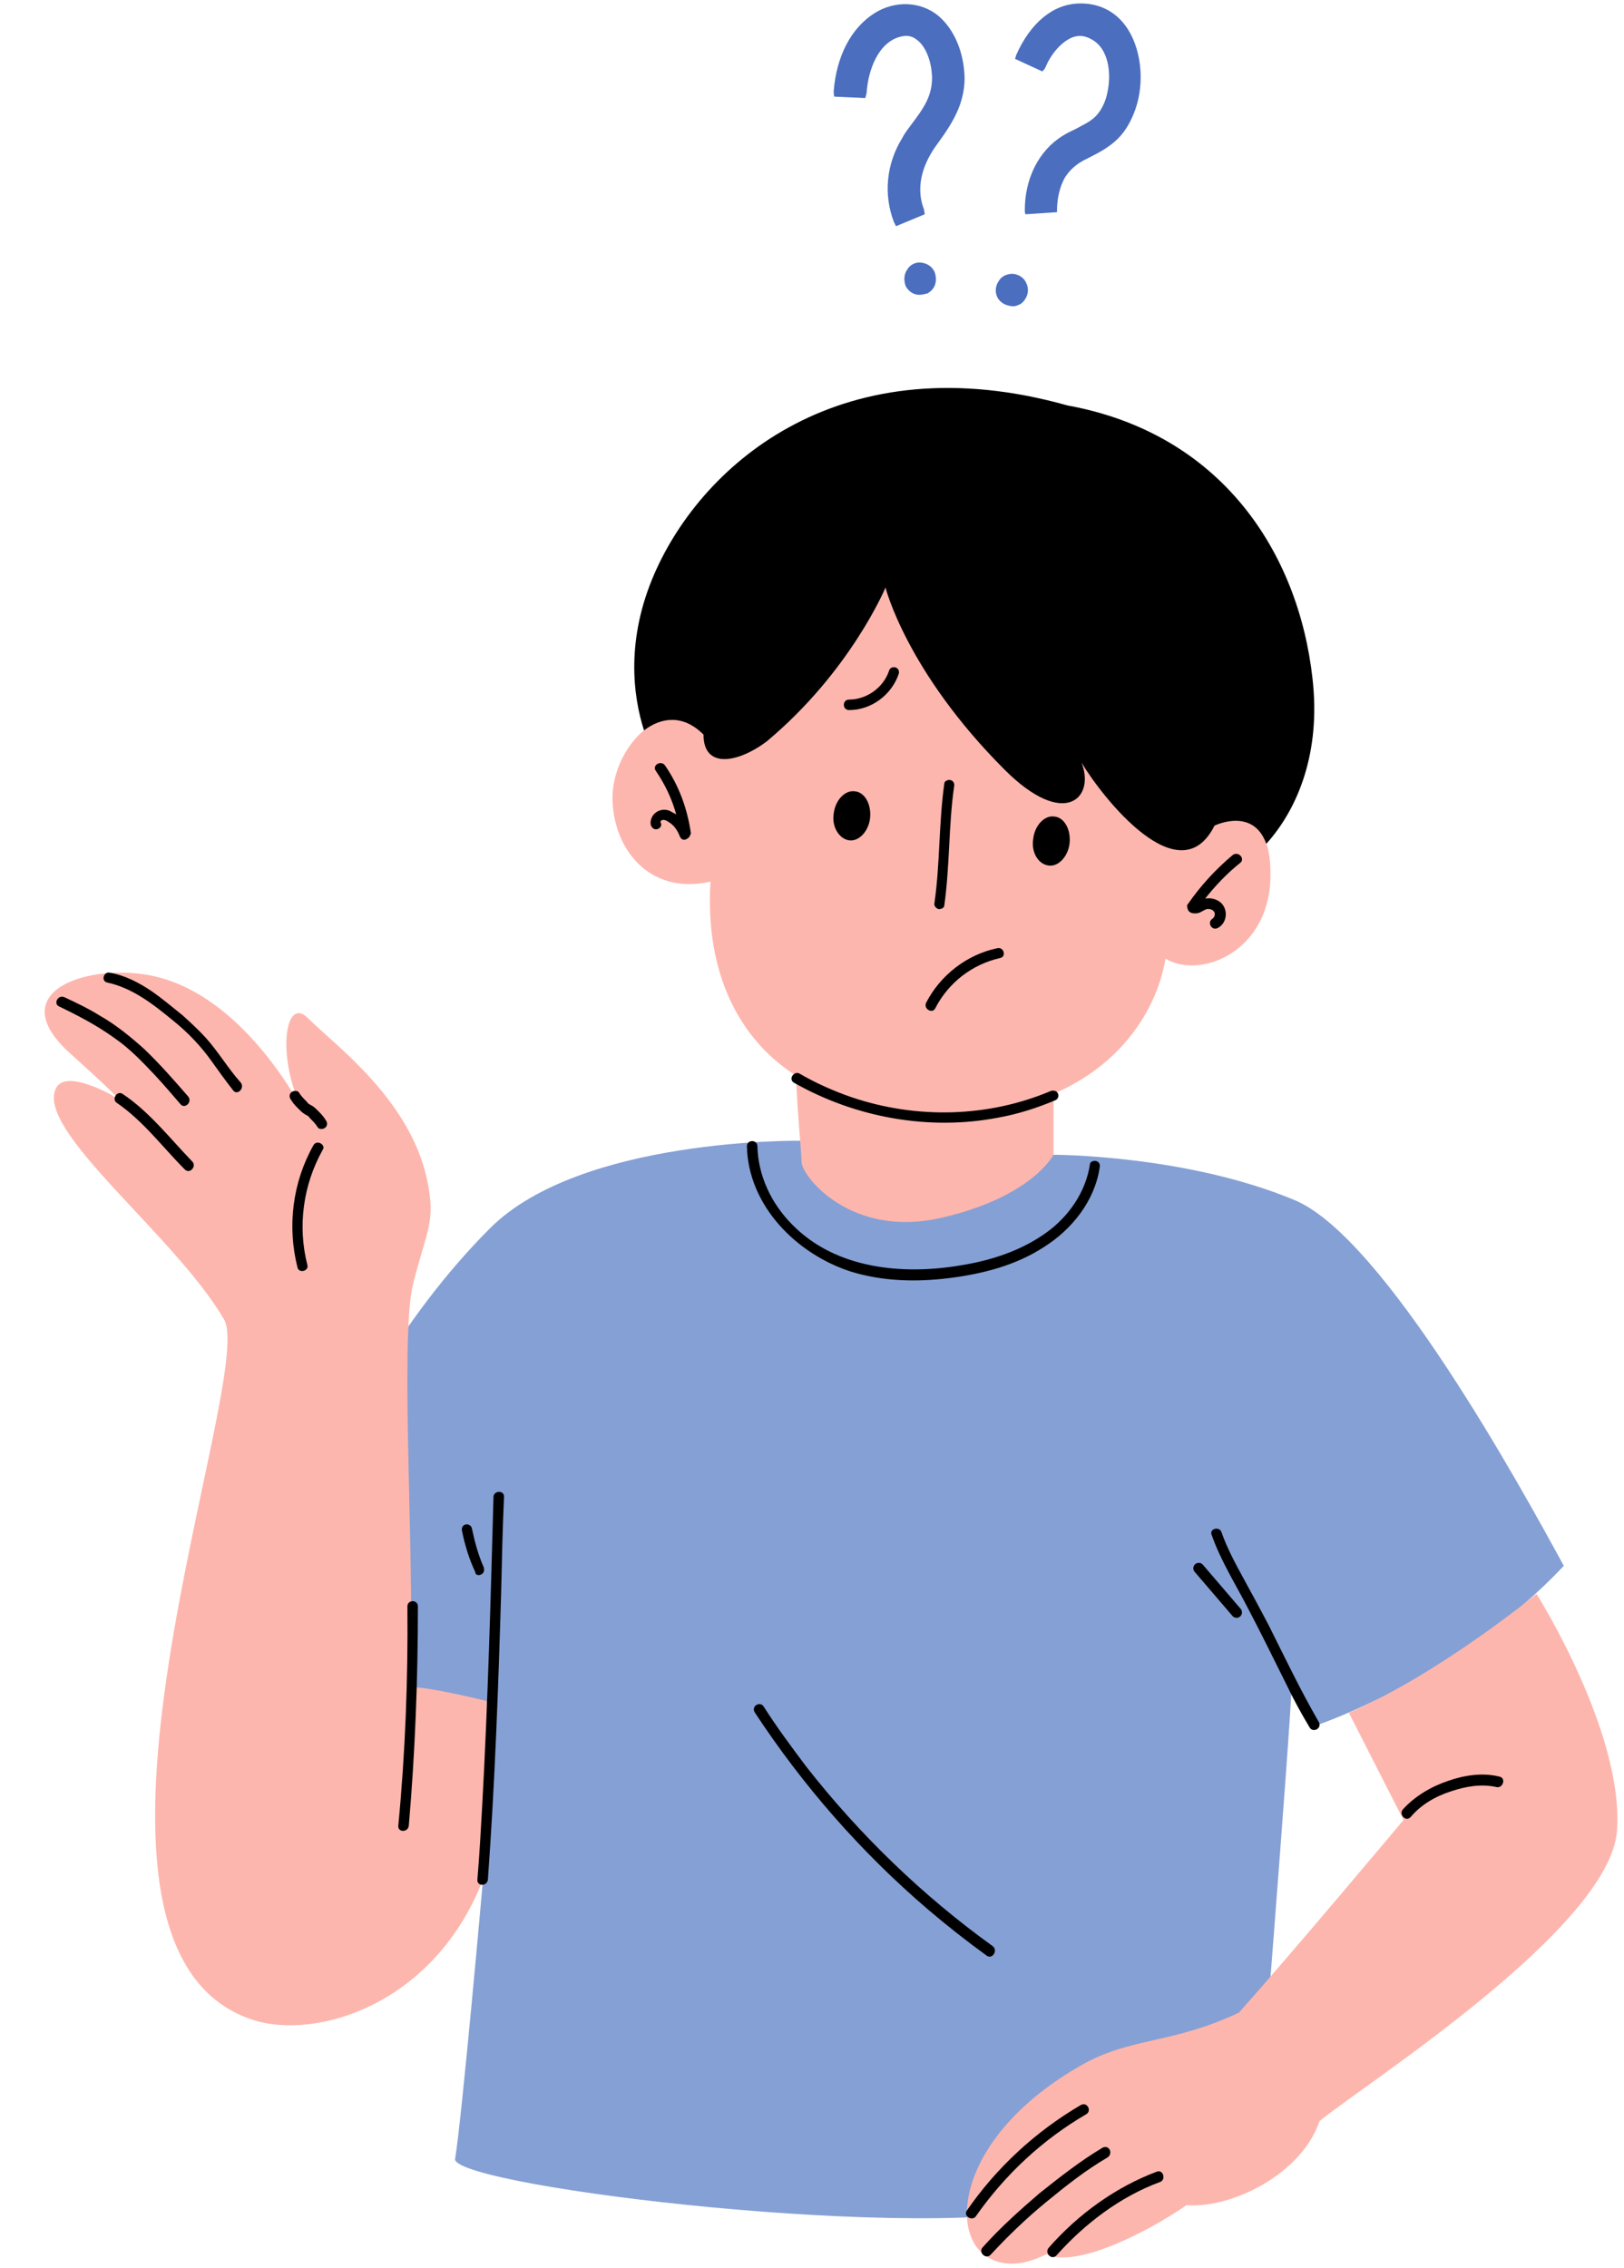
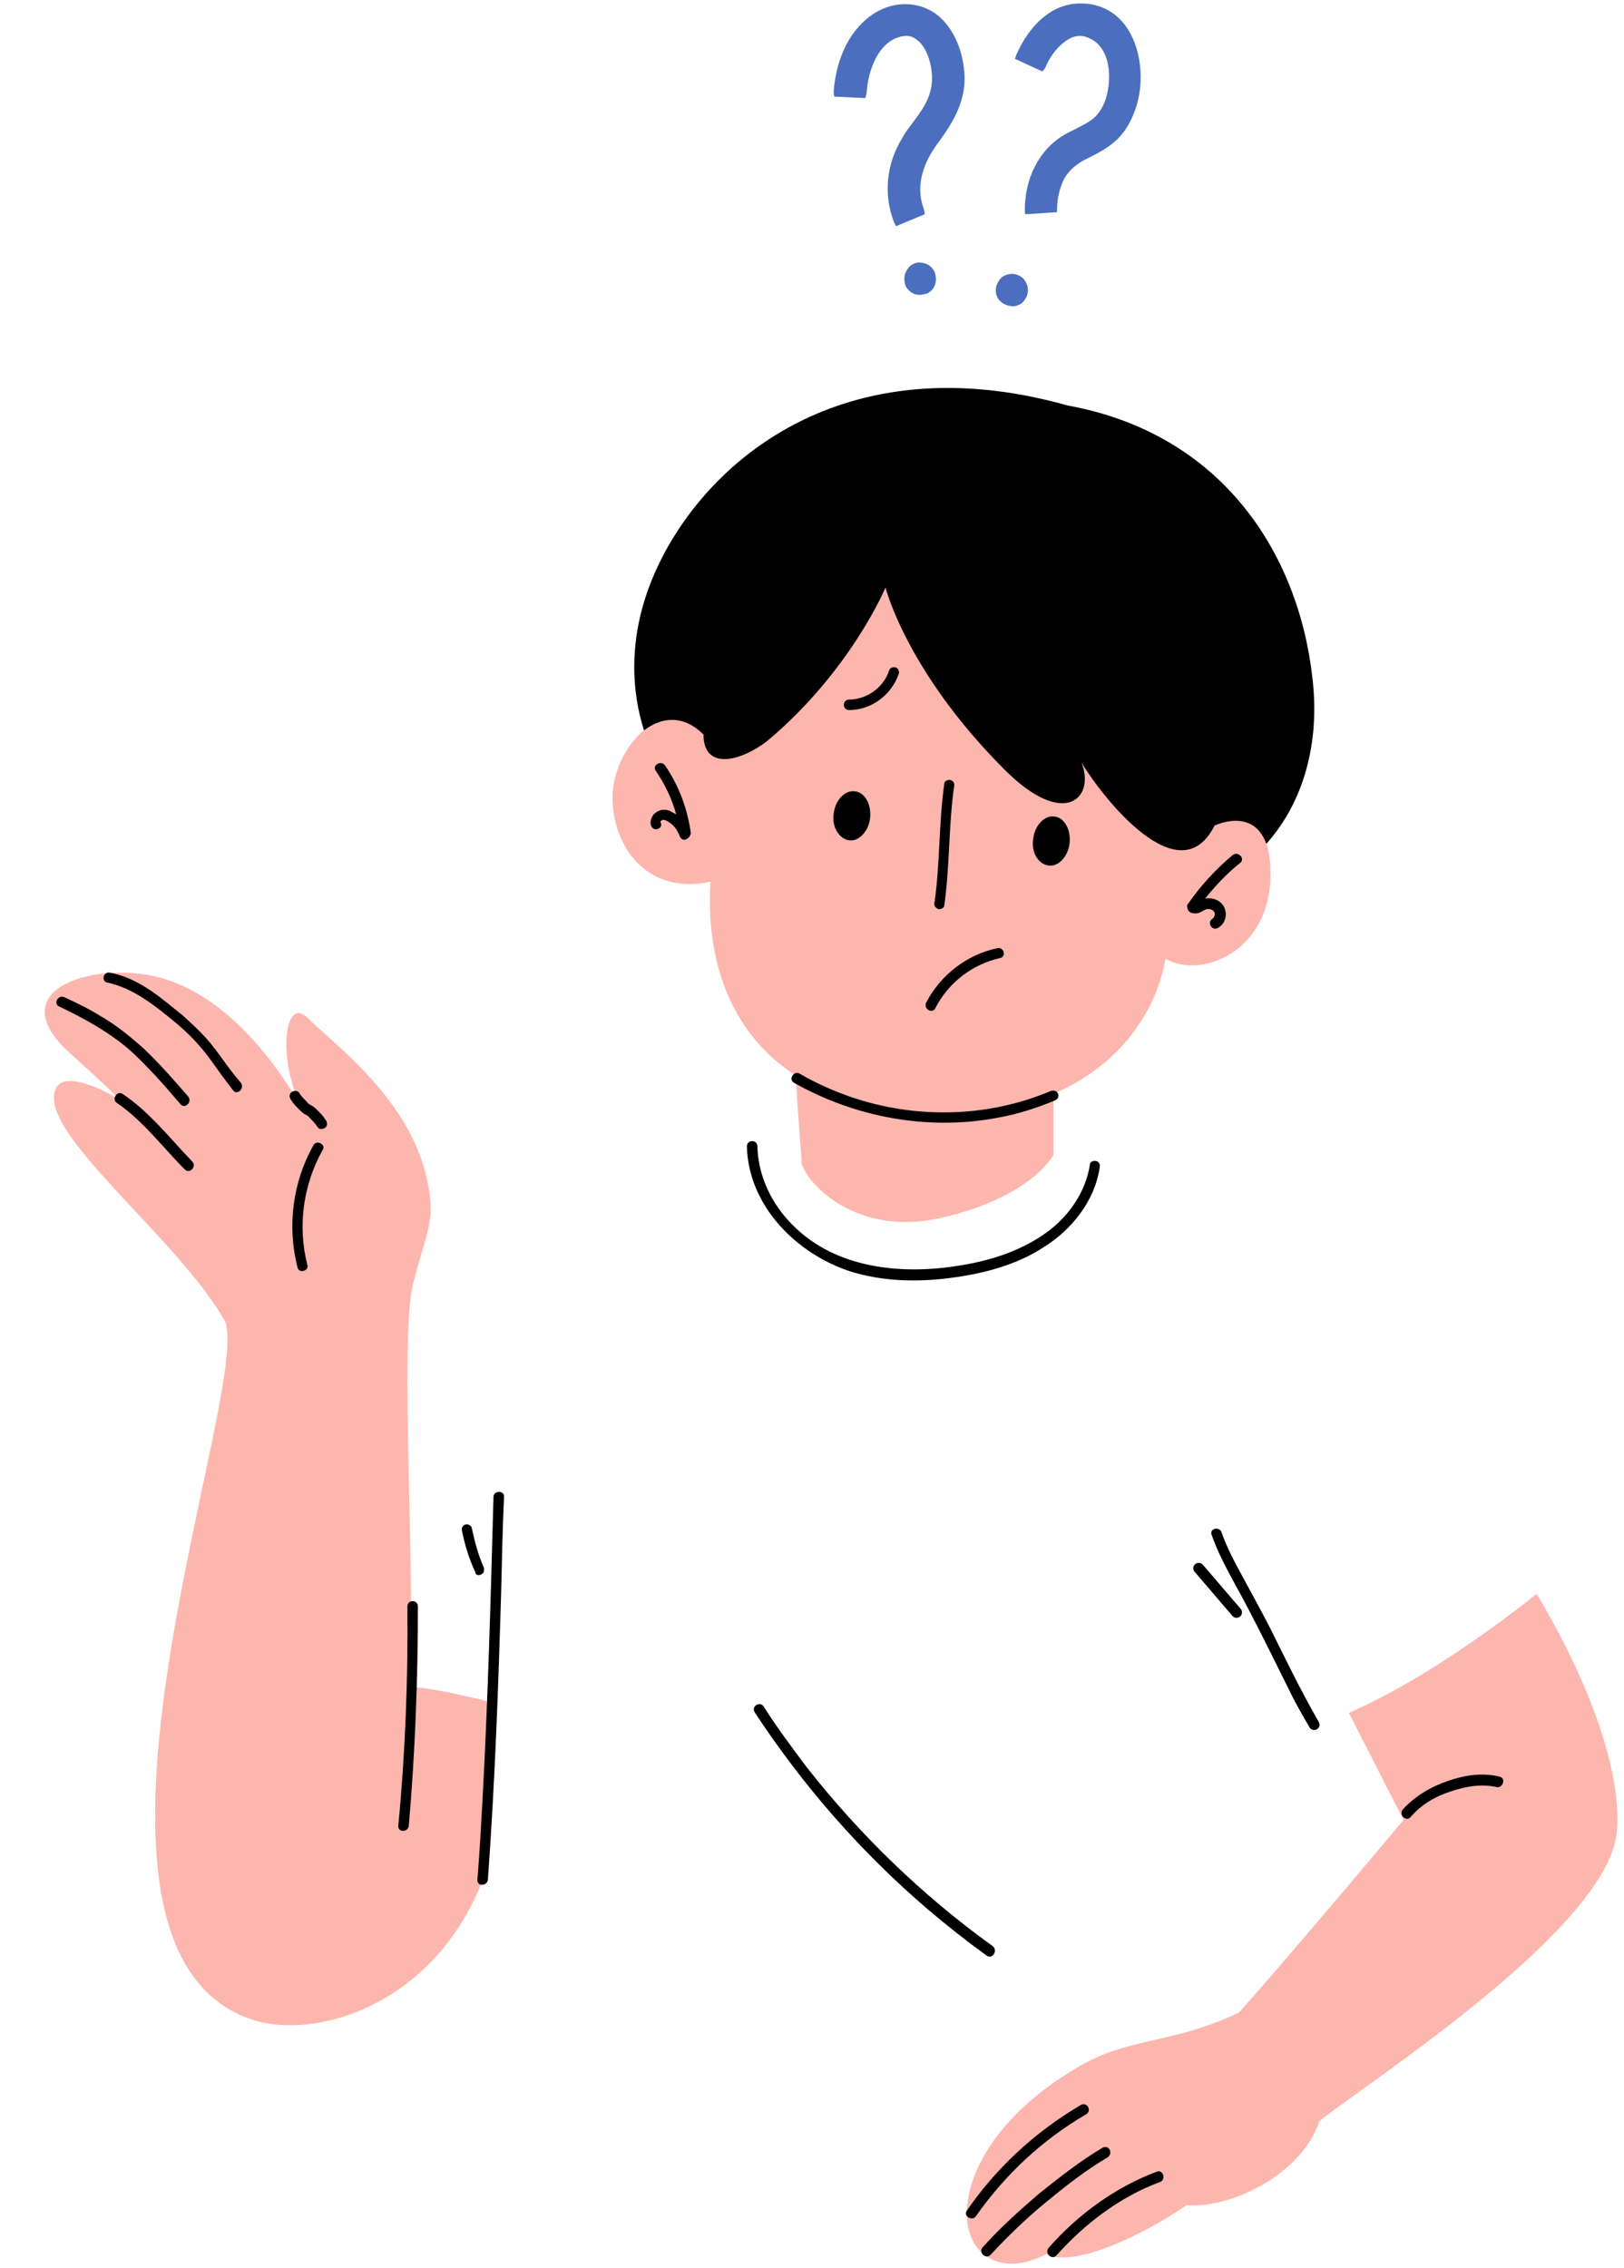
<svg xmlns="http://www.w3.org/2000/svg" fill="#000000" height="323.9" preserveAspectRatio="xMidYMid meet" version="1" viewBox="-6.4 -0.5 232.0 323.9" width="232" zoomAndPan="magnify">
  <g id="change1_1">
-     <path d="M123.6,171.9c10,1,20.5-7.5,20.5-7.5s19,0,34.5,6.5c12.8,5.4,32.4,41.2,38.4,52.2c-15,16-35.4,22.8-35.4,22.8 s-1-2-3.5-5.5c0,4-5,67-5,67s-7.2,1.5-27,7s-86.5-2.5-87.5-6.5c1-6,4-40,4-40l-20-7l1-58c0,0,7-15,20-28s44.5-12.5,44.5-12.5 C109.1,167.4,113.6,170.9,123.6,171.9z M123.6,171.9c10,1,20.5-7.5,20.5-7.5s19,0,34.5,6.5c12.8,5.4,32.4,41.2,38.4,52.2 c-15,16-35.4,22.8-35.4,22.8s-1-2-3.5-5.5c0,4-5,67-5,67s-7.2,1.5-27,7s-86.5-2.5-87.5-6.5c1-6,4-40,4-40l-20-7l1-58c0,0,7-15,20-28 s44.5-12.5,44.5-12.5C109.1,167.4,113.6,170.9,123.6,171.9z" fill="#85a0d4" />
-   </g>
+     </g>
  <g id="change2_1">
    <path d="M175.1,124.4c0,11-10,15-15,12c-1.3,7.6-6.6,15.3-16,19.3v8.7c0,0-3,6-16,9s-20-6-20-8c0-1.4-0.5-5.7-0.8-12.3 c-9.5-6.1-12.9-16.7-12.2-27.7c-9,2-14-5-14-12c0-3.6,1.9-7.5,4.5-9.6c1-4.5,14.5-4.4,18.5-7.4c12-10,18-18,18-18s3,12,17,26 c8.6,8.6,15,2,13-3c3,5,23.2,11.4,22.4,18.6c0,0.1,0,0.1,0.1,0.2C174.9,121.2,175.1,122.6,175.1,124.4z M63.1,242.4c0,0-8-2-11-2 c1-14-1.5-49.5,0.5-57.5s3.3-8.8,2-15c-2.5-11.5-13.2-19.2-17-23c-3.5-3.5-4.5,6.5-0.5,13.5c-5-9-12.5-17.5-21.5-19.5s-22,2-12,11 s6,6,6,6s-6.6-3.8-8-1c-3,6,17,21,24,33c4.8,8.1-27.2,89.6,4,100c9,3,26-2,33-20C64.6,248.9,63.1,242.4,63.1,242.4z M186.3,244.1 l7.8,15.3c0,0-15.5,18.5-23.5,27.5c-9.5,4.5-15.5,3.5-22.5,7.5c-16.9,9.6-19,23-14,27c2,1.6,5,2,9,0c4,2,13.9-2.8,20-7 c6.5,0.5,16.5-4.5,19-12c6-5,41.5-27.5,42.5-41.5s-11.5-33.8-11.5-33.8S199.4,238.4,186.3,244.1z" fill="#fdb6ad" />
  </g>
  <g id="change3_1">
    <path d="M107,154.1c8.8,5,19.3,6.9,29.2,5c2.8-0.5,5.6-1.4,8.2-2.5c0.4-0.2,0.5-0.7,0.3-1c-0.2-0.4-0.7-0.4-1-0.3 c-9,3.8-19.2,4-28.4,0.9c-2.6-0.9-5.1-2-7.5-3.4C107,152.4,106.2,153.6,107,154.1z M92.3,118.5L92.3,118.5c-0.5-3.5-1.7-6.8-3.7-9.7 c-0.6-0.8-1.9,0-1.3,0.8c1.3,1.9,2.3,4,2.9,6.2c-0.3-0.2-0.6-0.3-0.9-0.5c-0.7-0.3-1.5-0.2-2.1,0.3c-0.5,0.4-0.8,1.2-0.6,1.8 c0.2,0.4,0.5,0.6,0.9,0.5s0.7-0.5,0.5-0.9c-0.1-0.2,0-0.3,0.2-0.4c0.4-0.1,0.8,0.2,1.1,0.4c0.6,0.4,1.1,1.1,1.4,1.9 c0.1,0.3,0.4,0.6,0.8,0.5c0.3-0.1,0.7-0.4,0.7-0.7C92.3,118.6,92.3,118.6,92.3,118.5L92.3,118.5z M164.7,129.9 c0.5-0.1,0.9-0.5,1.4-0.6c0.4,0,0.8,0.1,1,0.5c0.1,0.3,0,0.7-0.3,0.9c-0.8,0.5-0.1,1.8,0.8,1.3c1.3-0.7,1.5-2.6,0.4-3.6 c-0.6-0.5-1.3-0.7-2.1-0.6c-0.1,0-0.2,0-0.2,0.1c1.5-1.9,3.2-3.7,5.1-5.2c0.7-0.6-0.3-1.7-1.1-1.1c-2.4,2-4.6,4.4-6.4,7 c-0.2,0.2-0.1,0.5,0,0.8C163.5,129.9,164.1,130,164.7,129.9z M127.6,129.3c0.3,0.1,0.9-0.1,0.9-0.5c0.8-5.7,0.6-11.4,1.4-17 c0.1-0.4-0.1-0.8-0.5-0.9c-0.3-0.1-0.9,0.1-0.9,0.5c-0.8,5.7-0.6,11.4-1.4,17C127,128.8,127.2,129.1,127.6,129.3z M114.9,100.9 c3.2,0,6.1-2.2,7.1-5.2c0.1-0.4-0.1-0.8-0.5-0.9s-0.8,0.1-0.9,0.5c-0.8,2.4-3.2,4.1-5.7,4.1C113.9,99.4,113.9,100.9,114.9,100.9z M127.2,143.5c1.9-3.7,5.3-6.3,9.3-7.2c0.9-0.2,0.5-1.6-0.4-1.4c-4.4,0.9-8.2,3.9-10.2,7.8C125.5,143.6,126.8,144.3,127.2,143.5z M15.7,153c1.3,1.4,2.5,2.8,3.7,4.2c0.6,0.7,1.7-0.3,1.1-1.1c-2-2.3-4-4.6-6.3-6.8c-2-1.8-4.1-3.5-6.4-4.8c-1.6-1-3.3-1.8-5-2.6 c-0.9-0.4-1.6,0.9-0.8,1.3c2.7,1.3,5.4,2.7,7.9,4.5C12.1,149.2,13.9,151.1,15.7,153z M23,147.7c-1-1.1-2.2-2.2-3.3-3.2 c-1.5-1.2-2.9-2.4-4.5-3.5c-1.8-1.2-3.7-2.2-5.9-2.6c-0.9-0.2-1.3,1.2-0.4,1.4c3.7,0.8,6.7,3.2,9.5,5.5c2.1,1.7,3.9,3.6,5.4,5.7 c1,1.4,2,2.8,3.1,4.2c0.6,0.8,1.7-0.3,1.1-1.1C26.2,152.1,24.8,149.7,23,147.7z M37.8,157.2C37.8,157.2,37.8,157.1,37.8,157.2 C37.8,157.1,37.8,157.2,37.8,157.2L37.8,157.2z M39,158.1c-0.3-0.3-0.6-0.6-1-0.8c-0.1,0-0.1-0.1-0.2-0.1l0,0l0,0l0,0c0,0-0.1,0,0,0 l0,0c-0.2-0.1-0.3-0.3-0.4-0.4c-0.4-0.4-0.8-0.8-1.1-1.3c-0.2-0.3-0.8-0.3-1.1,0s-0.3,0.7,0,1.1c0.3,0.5,0.7,0.9,1.1,1.3 c0.3,0.3,0.6,0.6,1,0.8c0.1,0,0.1,0.1,0.2,0.1l0,0l0,0l0,0c0,0,0.1,0,0,0l0,0c0.2,0.1,0.3,0.3,0.4,0.4c0.4,0.4,0.8,0.8,1.1,1.3 c0.2,0.3,0.8,0.3,1.1,0s0.3-0.7,0-1.1C39.8,158.9,39.4,158.5,39,158.1z M37.4,158.7L37.4,158.7L37.4,158.7L37.4,158.7z M158.9,309.6 c-5.9,2.2-11.3,6.1-15.5,10.9c-0.6,0.7,0.4,1.8,1.1,1.1c4-4.5,9.1-8.4,14.8-10.5C160.2,310.8,159.8,309.3,158.9,309.6z M151.1,306.2 c-3.2,1.9-6.1,4.2-9,6.5c-2.8,2.4-5.6,4.9-8.1,7.7c-0.7,0.7,0.4,1.8,1.1,1.1c2.5-2.7,5.1-5.2,7.9-7.5c2.8-2.3,5.7-4.6,8.8-6.4 C152.7,307,152,305.7,151.1,306.2z M148.8,301.4c0.8-0.5,0.1-1.8-0.8-1.3c-6.5,3.8-12.1,9-16.3,15.1c-0.5,0.8,0.8,1.5,1.3,0.8 C137.2,310,142.6,305,148.8,301.4z M207.8,253.2c-2.4-0.6-5-0.2-7.3,0.6c-2.4,0.8-4.8,2.2-6.5,4.1c-0.6,0.7,0.4,1.8,1.1,1.1 c1.5-1.8,3.6-3,5.8-3.7c2.1-0.7,4.3-1.1,6.5-0.6C208.3,254.9,208.8,253.4,207.8,253.2z M51.8,228.9c0.1,10.4-0.3,20.9-1.3,31.3 c-0.1,1,1.4,1,1.5,0c0.9-10.4,1.3-20.9,1.3-31.3C53.3,227.9,51.8,227.9,51.8,228.9z M174.9,231.7c-1.2-2.3-2.4-4.5-3.6-6.7 c-1.2-2.2-2.4-4.4-3.2-6.7c-0.3-0.9-1.8-0.5-1.4,0.4c1.3,3.7,3.4,7,5.2,10.5c1.9,3.6,3.7,7.3,5.5,10.9c1,2.1,2.1,4.1,3.3,6.1 c0.5,0.8,1.8,0.1,1.3-0.8C179.4,240.9,177.2,236.3,174.9,231.7z M115.2,181.1c4.6,1.4,9.4,1.5,14.1,0.9c4.7-0.6,9.4-1.8,13.4-4.4 c4-2.5,7.3-6.6,8-11.4c0.1-0.4-0.1-0.8-0.5-0.9c-0.4-0.1-0.9,0.1-0.9,0.5c-0.6,3.9-3,7.4-6.2,9.7c-3.6,2.6-7.9,4-12.3,4.7 c-8.3,1.4-17.8,0.5-24-5.8c-3-3-4.9-7-5-11.2c0-1-1.5-1-1.5,0C100.5,171.7,107.4,178.6,115.2,181.1z M64.1,213.2 c-0.4,14.6-0.8,29.3-1.6,43.9c-0.2,3.6-0.4,7.2-0.7,10.8c-0.1,1,1.4,1,1.5,0c1-13.8,1.5-27.6,1.9-41.3c0.1-4.4,0.2-8.9,0.4-13.3 C65.7,212.3,64.2,212.3,64.1,213.2z M62.4,224.3c0.4-0.2,0.4-0.7,0.3-1c-0.8-1.8-1.3-3.7-1.7-5.6c-0.1-0.4-0.6-0.6-0.9-0.5 c-0.4,0.1-0.6,0.5-0.5,0.9c0.4,2,1,4,1.9,5.9C61.5,224.5,62.1,224.5,62.4,224.3z M165.4,222.9c-0.3-0.3-0.8-0.3-1.1,0 s-0.3,0.8,0,1.1c1.8,2.1,3.6,4.2,5.4,6.3c0.3,0.3,0.8,0.3,1.1,0s0.3-0.8,0-1.1C169,227.1,167.2,225,165.4,222.9z M135.4,277.4 c-10-7.2-19-15.9-26.6-25.6c-2.1-2.8-4.2-5.6-6.1-8.6c-0.5-0.8-1.8-0.1-1.3,0.8c6.9,10.5,15.2,20,24.8,28.2c2.7,2.3,5.5,4.5,8.4,6.6 C135.4,279.3,136.2,278,135.4,277.4z M11.1,155.7c-0.8-0.5-1.6,0.8-0.8,1.3c3.8,2.6,6.5,6.3,9.7,9.5c0.7,0.7,1.7-0.4,1.1-1.1 C17.9,162.1,15,158.3,11.1,155.7z M38.4,163c-3,5.3-3.8,11.6-2.3,17.5c0.2,0.9,1.7,0.5,1.4-0.4c-1.4-5.5-0.6-11.4,2.2-16.4 C40.2,163,38.9,162.2,38.4,163z M94.1,104.4c0,5,5,4,9,1c12-10,17-22,17-22s3,12,17,26c8.6,8.6,13,4,11-1c3,5,14,19,19,9 c0,0,5.5-2.7,7.4,2.6c4.6-5.1,7.8-13.2,6.6-23.6c-2-18-13-35-35-39c-32-9-52,8-59,24c-4.1,9.4-3.1,17.4-1.5,22.4 C88.1,101.9,91.2,101.5,94.1,104.4z M117.9,116.3c-0.2,1.9-1.6,3.4-3,3.2s-2.5-1.9-2.2-3.8c0.2-1.9,1.6-3.4,3-3.2 C117.1,112.6,118.1,114.3,117.9,116.3z M146.4,119.9c-0.2,1.9-1.6,3.4-3,3.2c-1.5-0.2-2.5-1.9-2.2-3.8c0.2-1.9,1.6-3.4,3-3.2 C145.6,116.2,146.6,117.9,146.4,119.9z" />
  </g>
  <g id="change4_1">
    <path d="M140.2,39.9c0.4,0.8,0.3,1.7-0.2,2.4c-0.2,0.3-0.5,0.6-0.8,0.7c-0.4,0.2-0.8,0.3-1.2,0.2 c-0.8-0.1-1.5-0.5-1.9-1.2c-0.4-0.8-0.3-1.7,0.2-2.4c0.4-0.7,1.2-1,2-1C139.2,38.7,139.9,39.2,140.2,39.9z M125.2,37 c-0.8-0.1-1.6,0.3-2,1c-0.5,0.7-0.5,1.6-0.2,2.4c0.4,0.7,1.1,1.2,1.9,1.2c0.4,0,0.8-0.1,1.2-0.2c0.3-0.2,0.6-0.4,0.8-0.7 c0.5-0.7,0.5-1.6,0.2-2.4C126.7,37.5,126,37.1,125.2,37z M154.4,3.2c-1.6-2.2-4-3.3-6.7-3.2c-3.7,0.1-6.9,2.8-8.9,7.3 c-0.1,0.2-0.1,0.4-0.2,0.6l3.9,1.8c0.2-0.2,0.4-0.4,0.5-0.7c0.9-2.1,2.5-3.7,3.9-4.2c0.9-0.3,1.7-0.2,2.6,0.3 c2.5,1.3,2.9,4.9,2.3,7.6c-0.2,1.1-0.8,2.7-2,3.7c-0.7,0.6-1.6,1-2.5,1.5c-0.6,0.3-1.3,0.6-1.9,1C142,21,140,25,140,29.5 c0,0.2,0,0.4,0.1,0.6l4.5-0.3c0-0.1,0-0.1,0-0.2c0-1.8,0.4-3.4,1.1-4.7c0.7-1.1,1.6-2,3.3-2.8l0.2-0.1c1.4-0.7,2.9-1.5,4.1-2.7 c1.1-1.1,1.9-2.5,2.5-4.2C157.2,11.1,156.6,6.2,154.4,3.2z M127.7,1.8c-2.5-2.1-6.2-2.3-9.2-0.4c-3.3,2.1-5.4,6.1-5.8,11.1 c0,0.3,0,0.6,0.1,0.8l4.4,0.2c0.1-0.2,0.1-0.4,0.2-0.7c0.2-3.3,1.7-7.4,5-8.1c0.9-0.2,1.6,0,2.2,0.5c1.1,0.8,1.9,2.6,2.1,4.6 c0.2,1.7-0.2,3.3-1,4.7c-0.5,0.9-1.1,1.7-1.7,2.5c-0.5,0.7-1.1,1.4-1.5,2.2c-2.3,3.7-2.7,8.1-1.2,12c0.1,0.2,0.2,0.4,0.3,0.6 l4.1-1.7c0-0.2-0.1-0.5-0.1-0.7c-1.4-3.6,0.2-7,1.8-9.2c2.2-3,4-5.8,4-9.6C131.3,6.9,129.9,3.7,127.7,1.8z" fill="#4b6ebf" />
  </g>
</svg>